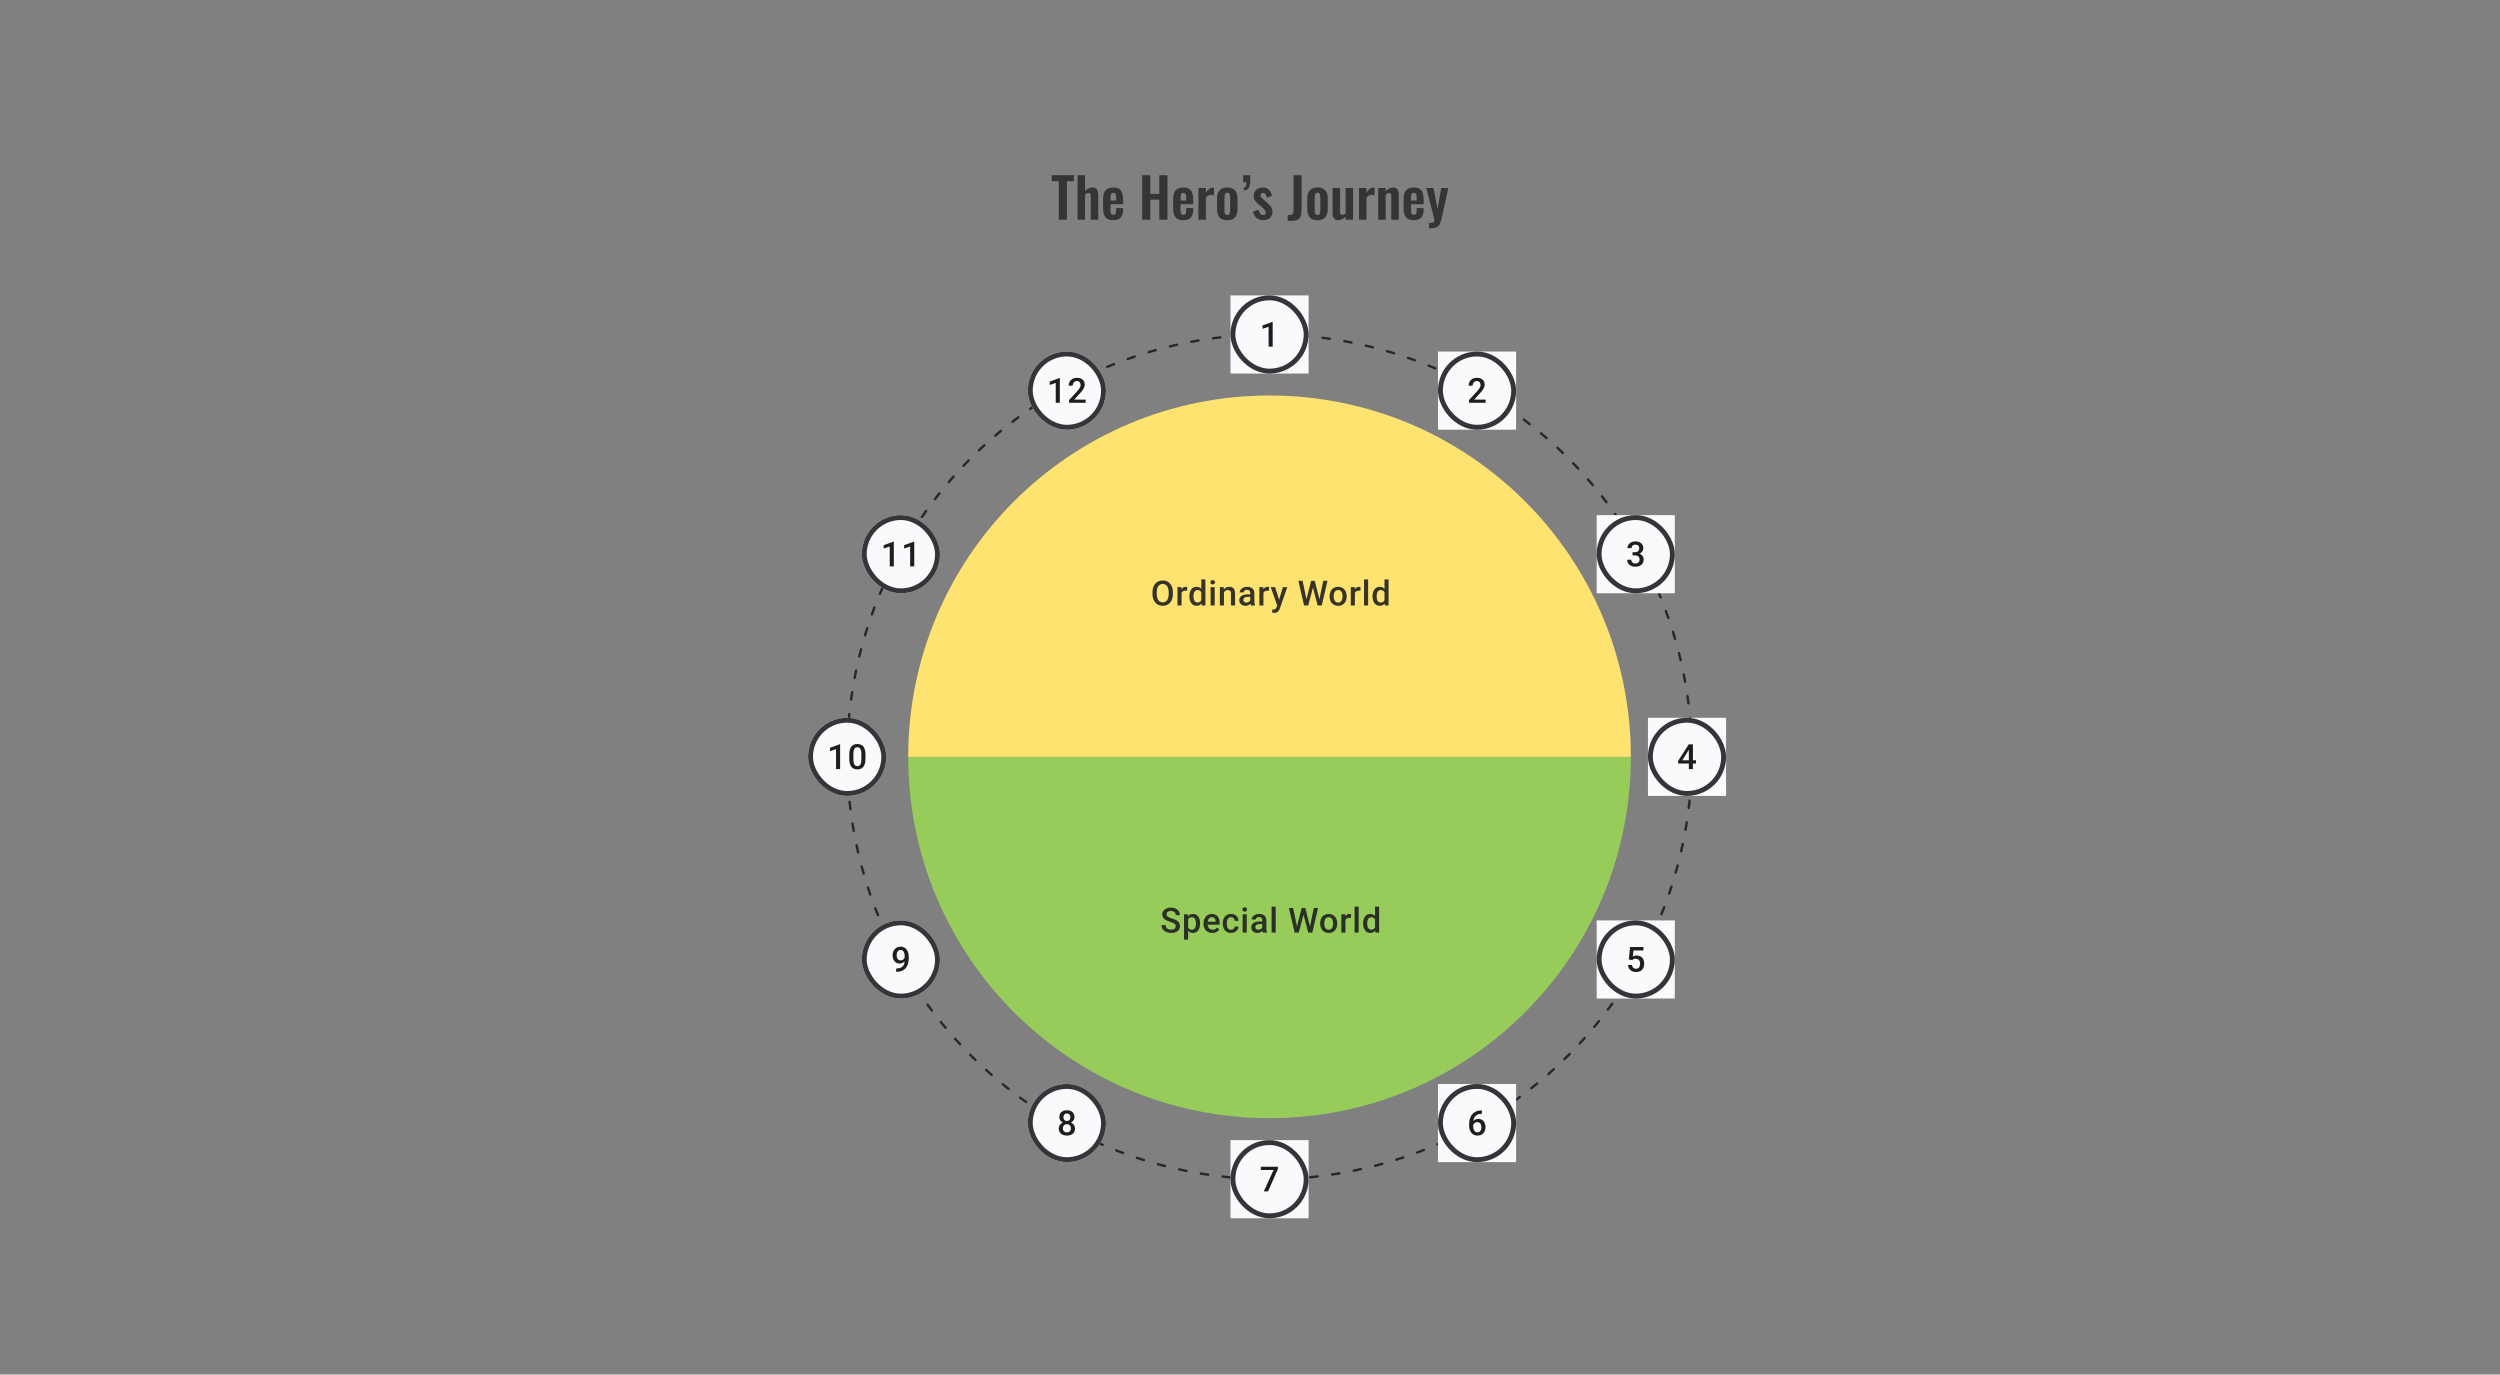
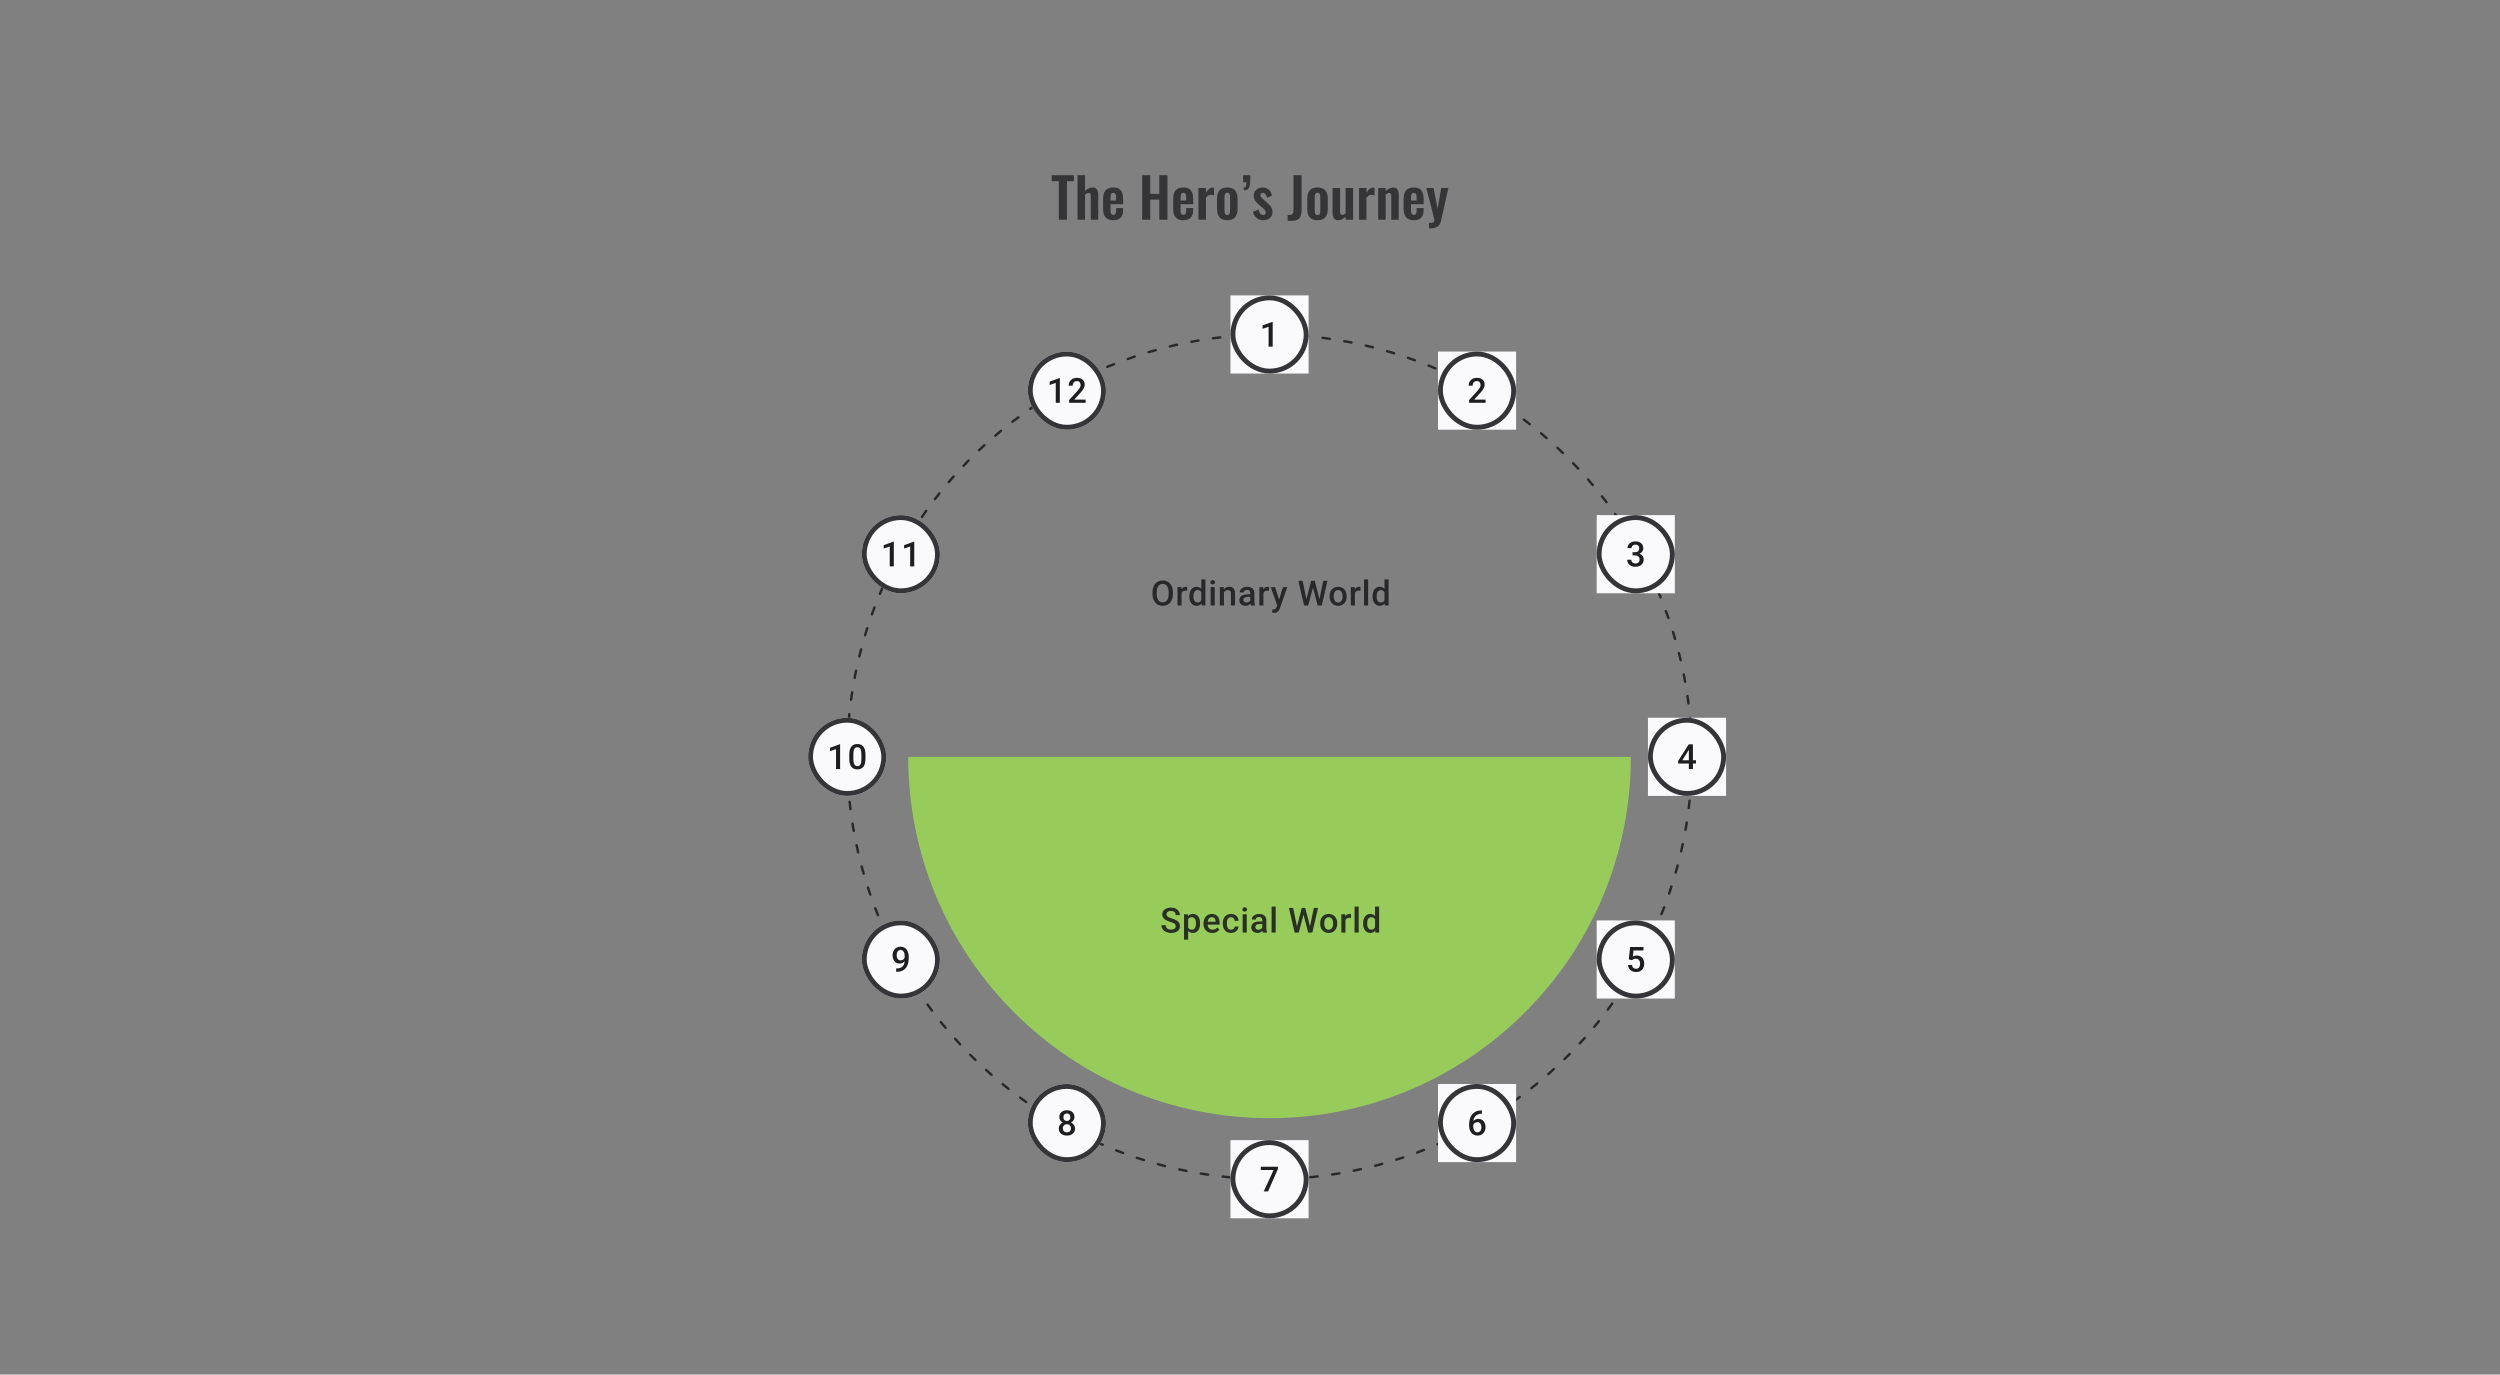
<svg xmlns="http://www.w3.org/2000/svg" width="1024" height="563" viewBox="0 0 1024 563" fill="none">
  <rect x="0" y="0" width="1024" height="563" fill="#808080" stroke="none" />
  <circle cx="520" cy="310" r="173" stroke="#1E1E21" stroke-opacity="0.89" stroke-linecap="round" stroke-dasharray="3 6" />
  <path fill-rule="evenodd" clip-rule="evenodd" d="M372 310C372 391.738 438.262 458 520 458C601.738 458 668 391.738 668 310H372Z" fill="#97CC5B" />
-   <path fill-rule="evenodd" clip-rule="evenodd" d="M668 310C668 228.262 601.738 162 520 162C438.262 162 372 228.262 372 310L668 310Z" fill="#FFE370" />
  <rect width="32" height="32.001" transform="translate(675 294)" fill="#FAFAFD" />
  <path d="M694.687 311.396L694.687 312.73L687.396 312.73L687.341 311.723L691.701 304.89L693.041 304.89L691.59 307.376L689.084 311.396L694.687 311.396ZM693.423 304.89L693.423 315L691.75 315L691.75 304.89L693.423 304.89Z" fill="#1E1E21" />
  <rect x="676" y="295" width="30" height="30.001" rx="15" stroke="#1E1E21" stroke-opacity="0.89" stroke-width="2" />
  <rect width="32" height="32.001" transform="translate(504 121)" fill="#FAFAFD" />
  <path d="M521.291 131.856L521.291 142L519.618 142L519.618 133.842L517.139 134.682L517.139 133.3L521.09 131.856L521.291 131.856Z" fill="#1E1E21" />
  <rect x="505" y="122" width="30" height="30.001" rx="15" stroke="#1E1E21" stroke-opacity="0.89" stroke-width="2" />
  <rect width="32" height="32.001" transform="translate(504 467)" fill="#FAFAFD" />
  <path d="M523.437 477.89L523.437 478.807L519.396 488L517.632 488L521.666 479.224L516.431 479.224L516.431 477.89L523.437 477.89Z" fill="#1E1E21" />
  <rect x="505" y="468" width="30" height="30.001" rx="15" stroke="#1E1E21" stroke-opacity="0.89" stroke-width="2" />
  <rect width="14" height="0" transform="translate(591 160)" fill="#FAFAFD" />
  <rect width="32" height="32.001" transform="translate(589 144)" fill="#FAFAFD" />
  <path d="M608.499 163.667L608.499 165L601.723 165L601.723 163.854L605.014 160.265C605.375 159.857 605.66 159.505 605.868 159.209C606.076 158.913 606.222 158.647 606.305 158.411C606.393 158.17 606.437 157.936 606.437 157.709C606.437 157.39 606.377 157.11 606.257 156.869C606.141 156.624 605.97 156.432 605.743 156.293C605.516 156.15 605.241 156.078 604.917 156.078C604.542 156.078 604.227 156.159 603.972 156.321C603.718 156.483 603.526 156.707 603.396 156.994C603.266 157.277 603.202 157.601 603.202 157.966L601.528 157.966C601.528 157.379 601.663 156.842 601.931 156.356C602.2 155.865 602.588 155.476 603.098 155.189C603.607 154.897 604.22 154.752 604.938 154.752C605.613 154.752 606.187 154.865 606.659 155.092C607.132 155.319 607.49 155.64 607.736 156.057C607.986 156.474 608.111 156.967 608.111 157.536C608.111 157.851 608.06 158.163 607.958 158.473C607.856 158.783 607.71 159.094 607.52 159.404C607.335 159.709 607.115 160.017 606.861 160.327C606.606 160.633 606.326 160.943 606.021 161.258L603.834 163.667L608.499 163.667Z" fill="#1E1E21" />
  <rect x="590" y="145" width="30" height="30.001" rx="15" stroke="#1E1E21" stroke-opacity="0.89" stroke-width="2" />
  <rect width="32" height="32.001" transform="translate(654 211)" fill="#FAFAFD" />
  <path d="M668.688 226.188L669.688 226.188C670.076 226.188 670.398 226.121 670.653 225.987C670.912 225.853 671.104 225.668 671.229 225.432C671.354 225.196 671.416 224.925 671.416 224.619C671.416 224.3 671.359 224.027 671.243 223.8C671.132 223.568 670.96 223.39 670.729 223.265C670.502 223.14 670.213 223.078 669.861 223.078C669.565 223.078 669.296 223.138 669.056 223.258C668.82 223.374 668.632 223.541 668.493 223.758C668.354 223.971 668.285 224.226 668.285 224.522L666.605 224.522C666.605 223.985 666.746 223.508 667.028 223.092C667.311 222.675 667.695 222.349 668.181 222.113C668.672 221.872 669.222 221.752 669.833 221.752C670.486 221.752 671.055 221.86 671.541 222.078C672.032 222.291 672.414 222.61 672.687 223.036C672.96 223.462 673.097 223.99 673.097 224.619C673.097 224.906 673.03 225.198 672.895 225.494C672.761 225.79 672.562 226.061 672.298 226.306C672.034 226.547 671.706 226.744 671.312 226.897C670.919 227.045 670.463 227.119 669.944 227.119L668.688 227.119L668.688 226.188ZM668.688 227.494L668.688 226.577L669.944 226.577C670.537 226.577 671.042 226.647 671.458 226.786C671.879 226.924 672.222 227.117 672.486 227.362C672.75 227.603 672.942 227.878 673.062 228.188C673.187 228.498 673.249 228.827 673.249 229.174C673.249 229.646 673.164 230.067 672.993 230.438C672.826 230.803 672.588 231.114 672.277 231.368C671.967 231.623 671.604 231.815 671.187 231.944C670.775 232.074 670.326 232.139 669.84 232.139C669.405 232.139 668.989 232.079 668.59 231.958C668.192 231.838 667.836 231.66 667.521 231.424C667.206 231.183 666.956 230.884 666.771 230.528C666.591 230.167 666.501 229.75 666.501 229.278L668.174 229.278C668.174 229.579 668.243 229.845 668.382 230.077C668.526 230.304 668.725 230.482 668.979 230.611C669.239 230.741 669.535 230.806 669.868 230.806C670.22 230.806 670.523 230.743 670.778 230.618C671.032 230.493 671.227 230.308 671.361 230.063C671.5 229.817 671.569 229.521 671.569 229.174C671.569 228.781 671.493 228.461 671.34 228.216C671.187 227.971 670.97 227.79 670.687 227.674C670.405 227.554 670.072 227.494 669.688 227.494L668.688 227.494Z" fill="#1E1E21" />
  <rect x="655" y="212" width="30" height="30.001" rx="15" stroke="#1E1E21" stroke-opacity="0.89" stroke-width="2" />
  <rect width="32" height="32.001" transform="translate(654 377)" fill="#FAFAFD" />
  <path d="M668.479 393.299L667.146 392.973L667.695 387.89L673.145 387.89L673.145 389.307L669.083 389.307L668.806 391.786C668.963 391.693 669.181 391.603 669.458 391.515C669.736 391.422 670.053 391.376 670.41 391.376C670.886 391.376 671.312 391.455 671.687 391.612C672.067 391.765 672.389 391.989 672.652 392.286C672.916 392.577 673.118 392.934 673.256 393.355C673.395 393.771 673.465 394.241 673.465 394.764C673.465 395.232 673.395 395.669 673.256 396.077C673.122 396.484 672.919 396.843 672.645 397.153C672.372 397.463 672.027 397.706 671.611 397.882C671.199 398.053 670.711 398.139 670.146 398.139C669.725 398.139 669.32 398.079 668.931 397.958C668.547 397.833 668.202 397.651 667.896 397.41C667.591 397.164 667.345 396.864 667.16 396.507C666.975 396.146 666.869 395.732 666.841 395.264L668.479 395.264C668.521 395.593 668.611 395.873 668.75 396.104C668.894 396.331 669.083 396.505 669.32 396.625C669.556 396.746 669.829 396.806 670.139 396.806C670.421 396.806 670.664 396.757 670.868 396.66C671.072 396.558 671.241 396.415 671.375 396.229C671.514 396.04 671.615 395.817 671.68 395.563C671.75 395.308 671.784 395.026 671.784 394.716C671.784 394.42 671.745 394.149 671.666 393.903C671.592 393.658 671.479 393.445 671.326 393.265C671.178 393.084 670.991 392.945 670.764 392.848C670.537 392.746 670.275 392.695 669.979 392.695C669.581 392.695 669.276 392.753 669.063 392.869C668.854 392.985 668.66 393.128 668.479 393.299Z" fill="#1E1E21" />
  <rect x="655" y="378" width="30" height="30.001" rx="15" stroke="#1E1E21" stroke-opacity="0.89" stroke-width="2" />
  <rect x="353" y="211" width="32" height="32.001" rx="16" fill="#FAFAFD" />
-   <path d="M366.108 221.856L366.108 232L364.435 232L364.435 223.842L361.956 224.682L361.956 223.3L365.907 221.856L366.108 221.856ZM374.475 221.856L374.475 232L372.801 232L372.801 223.842L370.323 224.682L370.323 223.3L374.273 221.856L374.475 221.856Z" fill="#1E1E21" />
+   <path d="M366.108 221.856L366.108 232L364.435 232L364.435 223.842L361.956 224.682L361.956 223.3L365.907 221.856L366.108 221.856ZM374.475 221.856L374.475 232L372.801 232L372.801 223.842L370.323 224.682L370.323 223.3L374.273 221.856L374.475 221.856" fill="#1E1E21" />
  <rect x="354" y="212" width="30" height="30.001" rx="15" stroke="#1E1E21" stroke-opacity="0.89" stroke-width="2" />
  <rect x="353" y="377" width="32" height="32.001" rx="16" fill="#FAFAFD" />
  <path d="M367.07 396.681L367.209 396.681C367.847 396.681 368.38 396.597 368.806 396.431C369.236 396.26 369.579 396.023 369.833 395.723C370.088 395.422 370.271 395.068 370.382 394.66C370.493 394.253 370.548 393.811 370.548 393.334L370.548 391.591C370.548 391.179 370.504 390.818 370.416 390.508C370.333 390.193 370.213 389.932 370.055 389.724C369.903 389.511 369.724 389.351 369.521 389.244C369.322 389.138 369.106 389.085 368.875 389.085C368.62 389.085 368.391 389.143 368.188 389.258C367.989 389.369 367.82 389.524 367.681 389.724C367.547 389.918 367.442 390.147 367.368 390.411C367.299 390.67 367.264 390.948 367.264 391.244C367.264 391.522 367.297 391.79 367.361 392.05C367.431 392.304 367.533 392.531 367.667 392.73C367.801 392.929 367.97 393.086 368.174 393.202C368.377 393.318 368.616 393.376 368.889 393.376C369.148 393.376 369.387 393.327 369.604 393.23C369.822 393.128 370.011 392.992 370.173 392.82C370.335 392.649 370.463 392.457 370.555 392.244C370.648 392.031 370.699 391.813 370.708 391.591L371.347 391.786C371.347 392.137 371.273 392.485 371.125 392.827C370.981 393.165 370.78 393.475 370.521 393.758C370.266 394.035 369.967 394.258 369.625 394.424C369.287 394.591 368.919 394.674 368.521 394.674C368.04 394.674 367.614 394.584 367.243 394.403C366.878 394.218 366.572 393.968 366.327 393.653C366.086 393.339 365.906 392.978 365.785 392.57C365.665 392.163 365.605 391.735 365.605 391.286C365.605 390.8 365.679 390.344 365.827 389.918C365.975 389.492 366.19 389.117 366.473 388.793C366.755 388.464 367.098 388.21 367.5 388.029C367.908 387.844 368.368 387.752 368.882 387.752C369.428 387.752 369.907 387.858 370.319 388.071C370.731 388.284 371.078 388.578 371.361 388.953C371.643 389.328 371.856 389.763 372 390.258C372.143 390.753 372.215 391.286 372.215 391.855L372.215 392.445C372.215 393.042 372.162 393.619 372.055 394.174C371.949 394.725 371.775 395.237 371.534 395.709C371.298 396.176 370.986 396.588 370.597 396.945C370.213 397.296 369.741 397.572 369.181 397.771C368.625 397.965 367.972 398.062 367.222 398.062L367.07 398.062L367.07 396.681Z" fill="#1E1E21" />
  <rect x="354" y="378" width="30" height="30.001" rx="15" stroke="#1E1E21" stroke-opacity="0.89" stroke-width="2" />
  <rect width="32" height="32.001" transform="translate(589 444)" fill="#FAFAFD" />
  <path d="M606.777 454.828L606.986 454.828L606.986 456.196L606.868 456.196C606.271 456.196 605.755 456.288 605.319 456.474C604.889 456.659 604.535 456.913 604.257 457.237C603.979 457.561 603.771 457.941 603.632 458.376C603.498 458.807 603.431 459.265 603.431 459.751L603.431 461.341C603.431 461.744 603.475 462.1 603.563 462.41C603.651 462.716 603.773 462.973 603.931 463.181C604.093 463.385 604.278 463.54 604.486 463.646C604.694 463.753 604.919 463.806 605.16 463.806C605.41 463.806 605.636 463.755 605.84 463.653C606.044 463.547 606.217 463.401 606.361 463.216C606.504 463.03 606.613 462.811 606.687 462.556C606.761 462.301 606.798 462.024 606.798 461.723C606.798 461.436 606.761 461.167 606.687 460.917C606.618 460.663 606.514 460.441 606.375 460.251C606.236 460.056 606.062 459.906 605.854 459.799C605.65 459.688 605.414 459.633 605.146 459.633C604.813 459.633 604.509 459.711 604.236 459.869C603.968 460.026 603.75 460.232 603.584 460.487C603.422 460.737 603.334 461.003 603.32 461.285L602.681 461.077C602.718 460.647 602.813 460.26 602.966 459.917C603.123 459.575 603.329 459.283 603.584 459.043C603.838 458.802 604.132 458.619 604.465 458.494C604.803 458.364 605.174 458.3 605.576 458.3C606.067 458.3 606.493 458.392 606.854 458.577C607.215 458.763 607.513 459.015 607.75 459.334C607.99 459.649 608.168 460.01 608.284 460.417C608.405 460.82 608.465 461.241 608.465 461.681C608.465 462.167 608.391 462.621 608.243 463.042C608.094 463.459 607.877 463.824 607.59 464.139C607.308 464.454 606.963 464.699 606.555 464.875C606.153 465.051 605.694 465.139 605.181 465.139C604.639 465.139 604.155 465.035 603.729 464.826C603.308 464.618 602.949 464.331 602.653 463.965C602.362 463.6 602.139 463.179 601.987 462.702C601.834 462.225 601.757 461.72 601.757 461.188L601.757 460.494C601.757 459.725 601.855 459.001 602.049 458.32C602.243 457.635 602.542 457.031 602.945 456.508C603.352 455.985 603.873 455.576 604.507 455.279C605.141 454.978 605.898 454.828 606.777 454.828Z" fill="#1E1E21" />
  <rect x="590" y="445" width="30" height="30.001" rx="15" stroke="#1E1E21" stroke-opacity="0.89" stroke-width="2" />
  <rect x="421" y="144" width="32" height="32.001" rx="16" fill="#FAFAFD" />
  <path d="M434.108 154.856L434.108 165L432.435 165L432.435 156.842L429.956 157.682L429.956 156.3L433.907 154.856L434.108 154.856ZM444.683 163.667L444.683 165L437.906 165L437.906 163.854L441.197 160.265C441.558 159.857 441.843 159.505 442.051 159.209C442.259 158.913 442.405 158.647 442.489 158.411C442.577 158.17 442.621 157.936 442.621 157.709C442.621 157.39 442.56 157.11 442.44 156.869C442.324 156.624 442.153 156.432 441.926 156.293C441.699 156.15 441.424 156.078 441.1 156.078C440.725 156.078 440.41 156.159 440.156 156.321C439.901 156.483 439.709 156.707 439.579 156.994C439.45 157.277 439.385 157.601 439.385 157.966L437.712 157.966C437.712 157.379 437.846 156.842 438.114 156.356C438.383 155.865 438.772 155.476 439.281 155.189C439.79 154.897 440.403 154.752 441.121 154.752C441.797 154.752 442.371 154.865 442.843 155.092C443.315 155.319 443.674 155.64 443.919 156.057C444.169 156.474 444.294 156.967 444.294 157.536C444.294 157.851 444.243 158.163 444.141 158.473C444.039 158.783 443.893 159.094 443.704 159.404C443.519 159.709 443.299 160.017 443.044 160.327C442.789 160.633 442.509 160.943 442.204 161.258L440.017 163.667L444.683 163.667Z" fill="#1E1E21" />
  <rect x="422" y="145" width="30" height="30.001" rx="15" stroke="#1E1E21" stroke-opacity="0.89" stroke-width="2" />
  <rect x="421" y="444" width="32" height="32.001" rx="16" fill="#FAFAFD" />
  <path d="M440.333 462.243C440.333 462.873 440.187 463.403 439.895 463.834C439.604 464.264 439.206 464.59 438.701 464.813C438.201 465.03 437.636 465.139 437.007 465.139C436.377 465.139 435.81 465.03 435.306 464.813C434.801 464.59 434.403 464.264 434.112 463.834C433.82 463.403 433.674 462.873 433.674 462.243C433.674 461.827 433.755 461.45 433.917 461.112C434.079 460.769 434.308 460.475 434.605 460.23C434.905 459.98 435.257 459.788 435.66 459.654C436.067 459.519 436.512 459.452 436.993 459.452C437.632 459.452 438.204 459.57 438.708 459.806C439.213 460.042 439.608 460.369 439.895 460.785C440.187 461.202 440.333 461.688 440.333 462.243ZM438.653 462.16C438.653 461.822 438.583 461.526 438.444 461.271C438.305 461.017 438.111 460.82 437.861 460.681C437.611 460.542 437.322 460.473 436.993 460.473C436.66 460.473 436.37 460.542 436.125 460.681C435.88 460.82 435.688 461.017 435.549 461.271C435.415 461.526 435.347 461.822 435.347 462.16C435.347 462.503 435.415 462.799 435.549 463.049C435.683 463.294 435.875 463.482 436.125 463.611C436.375 463.741 436.669 463.806 437.007 463.806C437.345 463.806 437.636 463.741 437.882 463.611C438.127 463.482 438.317 463.294 438.451 463.049C438.585 462.799 438.653 462.503 438.653 462.16ZM440.104 457.55C440.104 458.054 439.969 458.503 439.701 458.897C439.437 459.29 439.071 459.6 438.604 459.827C438.136 460.049 437.604 460.16 437.007 460.16C436.405 460.16 435.868 460.049 435.396 459.827C434.929 459.6 434.561 459.29 434.292 458.897C434.028 458.503 433.896 458.054 433.896 457.55C433.896 456.948 434.028 456.441 434.292 456.029C434.561 455.613 434.929 455.295 435.396 455.078C435.864 454.86 436.398 454.752 437 454.752C437.602 454.752 438.136 454.86 438.604 455.078C439.071 455.295 439.437 455.613 439.701 456.029C439.969 456.441 440.104 456.948 440.104 457.55ZM438.43 457.605C438.43 457.304 438.37 457.041 438.25 456.814C438.134 456.582 437.97 456.402 437.757 456.272C437.544 456.143 437.292 456.078 437 456.078C436.708 456.078 436.456 456.14 436.243 456.265C436.03 456.39 435.866 456.566 435.75 456.793C435.634 457.02 435.577 457.291 435.577 457.605C435.577 457.915 435.634 458.186 435.75 458.418C435.866 458.645 436.03 458.823 436.243 458.952C436.461 459.082 436.715 459.147 437.007 459.147C437.299 459.147 437.551 459.082 437.764 458.952C437.977 458.823 438.141 458.645 438.257 458.418C438.372 458.186 438.43 457.915 438.43 457.605Z" fill="#1E1E21" />
  <rect x="422" y="445" width="30" height="30.001" rx="15" stroke="#1E1E21" stroke-opacity="0.89" stroke-width="2" />
  <rect x="331" y="294" width="32" height="32.001" rx="16" fill="#FAFAFD" />
  <path d="M344.108 304.856L344.108 315L342.435 315L342.435 306.842L339.956 307.682L339.956 306.3L343.907 304.856L344.108 304.856ZM354.495 309.098L354.495 310.751C354.495 311.542 354.417 312.218 354.259 312.778C354.106 313.334 353.884 313.785 353.593 314.132C353.301 314.479 352.951 314.734 352.544 314.896C352.141 315.058 351.69 315.139 351.19 315.139C350.792 315.139 350.422 315.088 350.079 314.986C349.741 314.884 349.436 314.725 349.163 314.507C348.89 314.289 348.656 314.009 348.461 313.667C348.272 313.32 348.124 312.905 348.017 312.424C347.915 311.943 347.864 311.385 347.864 310.751L347.864 309.098C347.864 308.302 347.943 307.631 348.1 307.085C348.258 306.534 348.482 306.087 348.774 305.745C349.066 305.397 349.413 305.145 349.815 304.988C350.223 304.83 350.676 304.752 351.176 304.752C351.579 304.752 351.949 304.803 352.287 304.904C352.63 305.002 352.935 305.157 353.204 305.37C353.477 305.582 353.708 305.86 353.898 306.203C354.093 306.541 354.241 306.95 354.342 307.432C354.444 307.909 354.495 308.464 354.495 309.098ZM352.822 310.987L352.822 308.848C352.822 308.445 352.799 308.091 352.752 307.786C352.706 307.476 352.637 307.214 352.544 307.001C352.456 306.784 352.345 306.608 352.211 306.474C352.077 306.335 351.924 306.235 351.753 306.175C351.581 306.11 351.389 306.078 351.176 306.078C350.917 306.078 350.686 306.129 350.482 306.231C350.278 306.328 350.107 306.485 349.968 306.703C349.829 306.92 349.723 307.207 349.649 307.564C349.579 307.915 349.545 308.344 349.545 308.848L349.545 310.987C349.545 311.394 349.568 311.753 349.614 312.063C349.66 312.373 349.73 312.639 349.822 312.861C349.915 313.079 350.026 313.26 350.156 313.403C350.29 313.542 350.443 313.644 350.614 313.709C350.79 313.773 350.982 313.806 351.19 313.806C351.454 313.806 351.688 313.755 351.891 313.653C352.095 313.551 352.266 313.389 352.405 313.167C352.544 312.94 352.648 312.646 352.718 312.285C352.787 311.924 352.822 311.491 352.822 310.987Z" fill="#1E1E21" />
  <rect x="332" y="295" width="30" height="30.001" rx="15" stroke="#1E1E21" stroke-opacity="0.89" stroke-width="2" />
  <path d="M480.435 242.667V243.223C480.435 243.987 480.336 244.672 480.137 245.278C479.938 245.885 479.653 246.401 479.283 246.827C478.917 247.252 478.477 247.579 477.963 247.806C477.45 248.028 476.88 248.139 476.255 248.139C475.635 248.139 475.068 248.028 474.554 247.806C474.045 247.579 473.603 247.252 473.228 246.827C472.853 246.401 472.561 245.885 472.353 245.278C472.149 244.672 472.048 243.987 472.048 243.223V242.667C472.048 241.904 472.149 241.221 472.353 240.619C472.557 240.013 472.844 239.497 473.214 239.071C473.589 238.64 474.031 238.314 474.54 238.092C475.054 237.865 475.621 237.752 476.241 237.752C476.866 237.752 477.436 237.865 477.949 238.092C478.463 238.314 478.905 238.64 479.276 239.071C479.646 239.497 479.931 240.013 480.13 240.619C480.333 241.221 480.435 241.904 480.435 242.667ZM478.692 243.223V242.654C478.692 242.089 478.637 241.591 478.526 241.161C478.419 240.726 478.26 240.362 478.047 240.071C477.838 239.774 477.581 239.552 477.276 239.404C476.97 239.251 476.626 239.175 476.241 239.175C475.857 239.175 475.515 239.251 475.214 239.404C474.913 239.552 474.656 239.774 474.443 240.071C474.235 240.362 474.075 240.726 473.964 241.161C473.853 241.591 473.797 242.089 473.797 242.654V243.223C473.797 243.788 473.853 244.288 473.964 244.723C474.075 245.158 474.237 245.526 474.45 245.827C474.668 246.123 474.927 246.347 475.228 246.5C475.529 246.648 475.871 246.722 476.255 246.722C476.644 246.722 476.989 246.648 477.29 246.5C477.591 246.347 477.845 246.123 478.054 245.827C478.262 245.526 478.419 245.158 478.526 244.723C478.637 244.288 478.692 243.788 478.692 243.223ZM483.976 241.918V248H482.303V240.487H483.9L483.976 241.918ZM486.274 240.439L486.26 241.994C486.159 241.975 486.047 241.962 485.927 241.952C485.811 241.943 485.696 241.938 485.58 241.938C485.293 241.938 485.041 241.98 484.823 242.063C484.606 242.142 484.423 242.258 484.275 242.411C484.131 242.559 484.02 242.739 483.941 242.952C483.863 243.165 483.816 243.403 483.802 243.667L483.421 243.695C483.421 243.223 483.467 242.786 483.559 242.383C483.652 241.98 483.791 241.626 483.976 241.32C484.166 241.015 484.402 240.777 484.684 240.605C484.971 240.434 485.302 240.348 485.677 240.348C485.779 240.348 485.888 240.358 486.003 240.376C486.124 240.395 486.214 240.416 486.274 240.439ZM492.051 246.445V237.335H493.731V248H492.211L492.051 246.445ZM487.163 244.327V244.181C487.163 243.612 487.23 243.093 487.364 242.626C487.498 242.154 487.693 241.749 487.947 241.411C488.202 241.068 488.512 240.807 488.878 240.626C489.243 240.441 489.655 240.348 490.114 240.348C490.567 240.348 490.965 240.436 491.308 240.612C491.65 240.788 491.942 241.04 492.183 241.369C492.423 241.693 492.616 242.082 492.759 242.536C492.903 242.985 493.004 243.485 493.065 244.035V244.501C493.004 245.037 492.903 245.528 492.759 245.973C492.616 246.417 492.423 246.801 492.183 247.125C491.942 247.449 491.648 247.699 491.301 247.875C490.958 248.051 490.558 248.139 490.1 248.139C489.646 248.139 489.236 248.044 488.871 247.854C488.51 247.664 488.202 247.398 487.947 247.056C487.693 246.713 487.498 246.31 487.364 245.848C487.23 245.38 487.163 244.873 487.163 244.327ZM488.836 244.181V244.327C488.836 244.67 488.866 244.989 488.926 245.285C488.991 245.581 489.091 245.843 489.225 246.07C489.359 246.292 489.533 246.468 489.746 246.597C489.963 246.722 490.222 246.785 490.523 246.785C490.903 246.785 491.215 246.702 491.461 246.535C491.706 246.368 491.898 246.144 492.037 245.861C492.18 245.574 492.278 245.255 492.329 244.903V243.647C492.301 243.373 492.243 243.119 492.155 242.883C492.072 242.647 491.958 242.441 491.815 242.265C491.671 242.084 491.493 241.945 491.28 241.848C491.072 241.746 490.824 241.695 490.537 241.695C490.232 241.695 489.972 241.76 489.76 241.89C489.547 242.019 489.371 242.198 489.232 242.424C489.098 242.651 488.998 242.915 488.933 243.216C488.868 243.517 488.836 243.839 488.836 244.181ZM497.557 240.487V248H495.876V240.487H497.557ZM495.765 238.515C495.765 238.261 495.849 238.05 496.015 237.884C496.186 237.712 496.423 237.627 496.723 237.627C497.02 237.627 497.253 237.712 497.425 237.884C497.596 238.05 497.682 238.261 497.682 238.515C497.682 238.765 497.596 238.974 497.425 239.14C497.253 239.307 497.02 239.39 496.723 239.39C496.423 239.39 496.186 239.307 496.015 239.14C495.849 238.974 495.765 238.765 495.765 238.515ZM501.334 242.091V248H499.66V240.487H501.236L501.334 242.091ZM501.035 243.966L500.493 243.959C500.498 243.427 500.572 242.938 500.716 242.494C500.864 242.05 501.067 241.668 501.327 241.348C501.59 241.029 501.905 240.784 502.271 240.612C502.637 240.436 503.044 240.348 503.493 240.348C503.854 240.348 504.18 240.399 504.472 240.501C504.768 240.598 505.02 240.758 505.229 240.98C505.442 241.202 505.604 241.492 505.715 241.848C505.826 242.2 505.881 242.633 505.881 243.147V248H504.201V243.14C504.201 242.779 504.148 242.494 504.041 242.286C503.94 242.073 503.789 241.922 503.59 241.834C503.396 241.742 503.153 241.695 502.861 241.695C502.574 241.695 502.317 241.756 502.09 241.876C501.864 241.996 501.671 242.161 501.514 242.369C501.361 242.577 501.243 242.818 501.16 243.091C501.077 243.364 501.035 243.656 501.035 243.966ZM512.109 246.493V242.911C512.109 242.642 512.061 242.411 511.964 242.216C511.866 242.022 511.718 241.871 511.519 241.765C511.325 241.658 511.079 241.605 510.783 241.605C510.51 241.605 510.274 241.651 510.075 241.744C509.876 241.837 509.721 241.962 509.61 242.119C509.499 242.276 509.443 242.455 509.443 242.654H507.777C507.777 242.357 507.848 242.07 507.992 241.793C508.135 241.515 508.344 241.267 508.617 241.05C508.89 240.832 509.216 240.661 509.596 240.536C509.975 240.411 510.401 240.348 510.873 240.348C511.438 240.348 511.938 240.443 512.373 240.633C512.813 240.823 513.158 241.11 513.408 241.494C513.662 241.874 513.79 242.35 513.79 242.924V246.264C513.79 246.607 513.813 246.915 513.859 247.188C513.91 247.456 513.982 247.69 514.074 247.889V248H512.359C512.281 247.819 512.218 247.59 512.172 247.313C512.13 247.03 512.109 246.757 512.109 246.493ZM512.352 243.431L512.366 244.466H511.165C510.855 244.466 510.582 244.496 510.346 244.556C510.11 244.612 509.913 244.695 509.756 244.806C509.598 244.917 509.48 245.051 509.401 245.209C509.323 245.366 509.283 245.544 509.283 245.743C509.283 245.942 509.33 246.125 509.422 246.292C509.515 246.454 509.649 246.581 509.825 246.674C510.006 246.766 510.223 246.813 510.478 246.813C510.82 246.813 511.119 246.743 511.373 246.604C511.633 246.461 511.836 246.287 511.984 246.084C512.133 245.875 512.211 245.679 512.22 245.493L512.762 246.236C512.706 246.426 512.612 246.63 512.477 246.847C512.343 247.065 512.167 247.273 511.95 247.472C511.737 247.667 511.48 247.826 511.179 247.951C510.883 248.076 510.54 248.139 510.151 248.139C509.661 248.139 509.223 248.042 508.839 247.847C508.455 247.648 508.154 247.382 507.936 247.049C507.719 246.711 507.61 246.329 507.61 245.903C507.61 245.505 507.684 245.153 507.832 244.848C507.985 244.538 508.207 244.278 508.499 244.07C508.795 243.862 509.156 243.704 509.582 243.598C510.008 243.487 510.494 243.431 511.04 243.431H512.352ZM517.504 241.918V248H515.831V240.487H517.428L517.504 241.918ZM519.802 240.439L519.788 241.994C519.687 241.975 519.576 241.962 519.455 241.952C519.339 241.943 519.224 241.938 519.108 241.938C518.821 241.938 518.569 241.98 518.351 242.063C518.134 242.142 517.951 242.258 517.803 242.411C517.659 242.559 517.548 242.739 517.469 242.952C517.391 243.165 517.344 243.403 517.33 243.667L516.949 243.695C516.949 243.223 516.995 242.786 517.087 242.383C517.18 241.98 517.319 241.626 517.504 241.32C517.694 241.015 517.93 240.777 518.212 240.605C518.499 240.434 518.83 240.348 519.205 240.348C519.307 240.348 519.416 240.358 519.532 240.376C519.652 240.395 519.742 240.416 519.802 240.439ZM523.44 247.181L525.482 240.487H527.273L524.26 249.146C524.19 249.331 524.1 249.532 523.989 249.75C523.878 249.967 523.732 250.173 523.551 250.368C523.376 250.567 523.156 250.726 522.892 250.847C522.628 250.972 522.309 251.034 521.934 251.034C521.786 251.034 521.642 251.02 521.503 250.993C521.369 250.969 521.242 250.944 521.121 250.916L521.114 249.639C521.161 249.643 521.216 249.648 521.281 249.653C521.35 249.657 521.406 249.659 521.448 249.659C521.725 249.659 521.957 249.625 522.142 249.555C522.327 249.491 522.478 249.384 522.593 249.236C522.714 249.088 522.815 248.889 522.899 248.639L523.44 247.181ZM522.288 240.487L524.072 246.111L524.371 247.875L523.211 248.174L520.483 240.487H522.288ZM535.042 245.73L537.056 237.89H538.111L537.993 239.911L535.841 248H534.744L535.042 245.73ZM533.535 237.89L535.167 245.667L535.313 248H534.146L531.807 237.89H533.535ZM540.396 245.646L542.006 237.89H543.742L541.402 248H540.236L540.396 245.646ZM538.521 237.89L540.514 245.75L540.805 248H539.708L537.59 239.911L537.479 237.89H538.521ZM544.61 244.327V244.167C544.61 243.626 544.689 243.123 544.846 242.661C545.003 242.193 545.23 241.788 545.526 241.445C545.827 241.098 546.193 240.83 546.623 240.64C547.059 240.446 547.549 240.348 548.095 240.348C548.646 240.348 549.137 240.446 549.567 240.64C550.003 240.83 550.371 241.098 550.671 241.445C550.972 241.788 551.201 242.193 551.359 242.661C551.516 243.123 551.595 243.626 551.595 244.167V244.327C551.595 244.869 551.516 245.371 551.359 245.834C551.201 246.297 550.972 246.702 550.671 247.049C550.371 247.391 550.005 247.66 549.574 247.854C549.144 248.044 548.656 248.139 548.109 248.139C547.558 248.139 547.065 248.044 546.63 247.854C546.2 247.66 545.834 247.391 545.533 247.049C545.232 246.702 545.003 246.297 544.846 245.834C544.689 245.371 544.61 244.869 544.61 244.327ZM546.283 244.167V244.327C546.283 244.665 546.318 244.984 546.387 245.285C546.457 245.586 546.566 245.85 546.714 246.077C546.862 246.304 547.052 246.482 547.283 246.611C547.514 246.741 547.79 246.806 548.109 246.806C548.419 246.806 548.688 246.741 548.915 246.611C549.146 246.482 549.336 246.304 549.484 246.077C549.632 245.85 549.741 245.586 549.81 245.285C549.884 244.984 549.922 244.665 549.922 244.327V244.167C549.922 243.834 549.884 243.519 549.81 243.223C549.741 242.922 549.63 242.656 549.477 242.424C549.329 242.193 549.139 242.013 548.908 241.883C548.681 241.749 548.41 241.682 548.095 241.682C547.781 241.682 547.508 241.749 547.276 241.883C547.049 242.013 546.862 242.193 546.714 242.424C546.566 242.656 546.457 242.922 546.387 243.223C546.318 243.519 546.283 243.834 546.283 244.167ZM554.962 241.918V248H553.289V240.487H554.886L554.962 241.918ZM557.26 240.439L557.246 241.994C557.145 241.975 557.034 241.962 556.913 241.952C556.797 241.943 556.682 241.938 556.566 241.938C556.279 241.938 556.027 241.98 555.809 242.063C555.592 242.142 555.409 242.258 555.261 242.411C555.117 242.559 555.006 242.739 554.927 242.952C554.849 243.165 554.802 243.403 554.789 243.667L554.407 243.695C554.407 243.223 554.453 242.786 554.546 242.383C554.638 241.98 554.777 241.626 554.962 241.32C555.152 241.015 555.388 240.777 555.67 240.605C555.957 240.434 556.288 240.348 556.663 240.348C556.765 240.348 556.874 240.358 556.99 240.376C557.11 240.395 557.2 240.416 557.26 240.439ZM560.385 237.335V248H558.704V237.335H560.385ZM567.085 246.445V237.335H568.765V248H567.244L567.085 246.445ZM562.197 244.327V244.181C562.197 243.612 562.264 243.093 562.398 242.626C562.532 242.154 562.727 241.749 562.981 241.411C563.236 241.068 563.546 240.807 563.912 240.626C564.277 240.441 564.689 240.348 565.147 240.348C565.601 240.348 565.999 240.436 566.342 240.612C566.684 240.788 566.976 241.04 567.217 241.369C567.457 241.693 567.649 242.082 567.793 242.536C567.936 242.985 568.038 243.485 568.098 244.035V244.501C568.038 245.037 567.936 245.528 567.793 245.973C567.649 246.417 567.457 246.801 567.217 247.125C566.976 247.449 566.682 247.699 566.335 247.875C565.992 248.051 565.592 248.139 565.134 248.139C564.68 248.139 564.27 248.044 563.905 247.854C563.544 247.664 563.236 247.398 562.981 247.056C562.727 246.713 562.532 246.31 562.398 245.848C562.264 245.38 562.197 244.873 562.197 244.327ZM563.87 244.181V244.327C563.87 244.67 563.9 244.989 563.96 245.285C564.025 245.581 564.124 245.843 564.259 246.07C564.393 246.292 564.567 246.468 564.779 246.597C564.997 246.722 565.256 246.785 565.557 246.785C565.937 246.785 566.249 246.702 566.494 246.535C566.74 246.368 566.932 246.144 567.071 245.861C567.214 245.574 567.311 245.255 567.362 244.903V243.647C567.335 243.373 567.277 243.119 567.189 242.883C567.105 242.647 566.992 242.441 566.849 242.265C566.705 242.084 566.527 241.945 566.314 241.848C566.106 241.746 565.858 241.695 565.571 241.695C565.266 241.695 565.006 241.76 564.793 241.89C564.58 242.019 564.405 242.198 564.266 242.424C564.131 242.651 564.032 242.915 563.967 243.216C563.902 243.517 563.87 243.839 563.87 244.181Z" fill="#1E1E21" fill-opacity="0.89" />
  <path d="M481.563 379.396C481.563 379.188 481.531 379.003 481.466 378.841C481.406 378.679 481.297 378.531 481.14 378.396C480.982 378.262 480.76 378.133 480.473 378.008C480.191 377.878 479.83 377.746 479.39 377.612C478.909 377.464 478.464 377.299 478.057 377.119C477.654 376.934 477.302 376.721 477.002 376.48C476.701 376.235 476.467 375.955 476.3 375.64C476.134 375.32 476.05 374.952 476.05 374.536C476.05 374.124 476.136 373.749 476.307 373.411C476.483 373.073 476.731 372.782 477.05 372.536C477.374 372.286 477.756 372.094 478.196 371.96C478.636 371.821 479.122 371.752 479.654 371.752C480.404 371.752 481.049 371.89 481.591 372.168C482.137 372.446 482.556 372.819 482.848 373.286C483.144 373.754 483.292 374.27 483.292 374.834H481.563C481.563 374.501 481.492 374.207 481.348 373.953C481.209 373.693 480.996 373.49 480.709 373.342C480.427 373.194 480.068 373.119 479.633 373.119C479.221 373.119 478.879 373.182 478.605 373.307C478.332 373.432 478.129 373.601 477.994 373.814C477.86 374.027 477.793 374.267 477.793 374.536C477.793 374.726 477.837 374.899 477.925 375.057C478.013 375.209 478.147 375.353 478.328 375.487C478.508 375.617 478.735 375.739 479.008 375.855C479.281 375.971 479.603 376.082 479.973 376.188C480.533 376.355 481.022 376.54 481.438 376.744C481.855 376.943 482.202 377.17 482.48 377.424C482.758 377.679 482.966 377.968 483.105 378.292C483.244 378.612 483.313 378.975 483.313 379.382C483.313 379.808 483.227 380.192 483.056 380.535C482.885 380.873 482.64 381.162 482.32 381.403C482.005 381.639 481.626 381.822 481.181 381.951C480.742 382.076 480.251 382.139 479.709 382.139C479.223 382.139 478.744 382.074 478.272 381.944C477.805 381.815 477.379 381.618 476.995 381.354C476.61 381.086 476.305 380.753 476.078 380.354C475.851 379.952 475.738 379.482 475.738 378.945H477.481C477.481 379.274 477.536 379.554 477.647 379.785C477.763 380.017 477.923 380.206 478.126 380.354C478.33 380.498 478.566 380.604 478.835 380.674C479.108 380.743 479.399 380.778 479.709 380.778C480.117 380.778 480.457 380.72 480.73 380.604C481.008 380.489 481.216 380.327 481.355 380.118C481.494 379.91 481.563 379.669 481.563 379.396ZM486.653 375.932V384.888H484.979V374.487H486.521L486.653 375.932ZM491.548 378.174V378.32C491.548 378.866 491.483 379.373 491.353 379.841C491.228 380.304 491.041 380.709 490.791 381.056C490.545 381.398 490.242 381.664 489.881 381.854C489.52 382.044 489.104 382.139 488.631 382.139C488.164 382.139 487.754 382.053 487.402 381.882C487.055 381.706 486.761 381.458 486.521 381.139C486.28 380.82 486.085 380.445 485.937 380.014C485.794 379.579 485.692 379.102 485.632 378.584V378.021C485.692 377.471 485.794 376.971 485.937 376.522C486.085 376.073 486.28 375.686 486.521 375.362C486.761 375.038 487.055 374.788 487.402 374.612C487.75 374.436 488.155 374.348 488.617 374.348C489.09 374.348 489.509 374.441 489.874 374.626C490.24 374.807 490.548 375.066 490.798 375.404C491.048 375.737 491.235 376.14 491.36 376.612C491.485 377.079 491.548 377.6 491.548 378.174ZM489.874 378.32V378.174C489.874 377.827 489.842 377.505 489.777 377.209C489.712 376.908 489.61 376.644 489.472 376.418C489.333 376.191 489.154 376.015 488.937 375.89C488.724 375.76 488.467 375.695 488.166 375.695C487.87 375.695 487.615 375.746 487.402 375.848C487.189 375.945 487.011 376.082 486.868 376.258C486.724 376.434 486.613 376.64 486.534 376.876C486.456 377.107 486.4 377.36 486.368 377.633V378.98C486.423 379.313 486.518 379.618 486.653 379.896C486.787 380.174 486.977 380.396 487.222 380.563C487.472 380.725 487.791 380.806 488.18 380.806C488.481 380.806 488.738 380.741 488.951 380.611C489.164 380.482 489.337 380.304 489.472 380.077C489.61 379.845 489.712 379.579 489.777 379.278C489.842 378.977 489.874 378.658 489.874 378.32ZM496.567 382.139C496.012 382.139 495.51 382.049 495.061 381.868C494.616 381.683 494.237 381.426 493.922 381.097C493.612 380.769 493.373 380.382 493.207 379.938C493.04 379.493 492.957 379.014 492.957 378.501V378.223C492.957 377.635 493.042 377.103 493.214 376.626C493.385 376.149 493.623 375.742 493.929 375.404C494.234 375.061 494.595 374.8 495.012 374.619C495.429 374.439 495.88 374.348 496.366 374.348C496.903 374.348 497.373 374.439 497.775 374.619C498.178 374.8 498.511 375.054 498.775 375.383C499.044 375.707 499.243 376.094 499.372 376.543C499.507 376.992 499.574 377.487 499.574 378.028V378.744H493.769V377.542H497.921V377.41C497.912 377.11 497.852 376.827 497.741 376.563C497.634 376.3 497.47 376.087 497.248 375.925C497.026 375.763 496.729 375.682 496.359 375.682C496.081 375.682 495.834 375.742 495.616 375.862C495.403 375.978 495.225 376.147 495.081 376.369C494.938 376.591 494.827 376.86 494.748 377.174C494.674 377.485 494.637 377.834 494.637 378.223V378.501C494.637 378.829 494.681 379.135 494.769 379.417C494.862 379.695 494.996 379.938 495.172 380.146C495.348 380.354 495.561 380.519 495.811 380.639C496.06 380.755 496.345 380.813 496.665 380.813C497.067 380.813 497.426 380.732 497.741 380.57C498.056 380.408 498.329 380.179 498.56 379.882L499.442 380.736C499.28 380.972 499.069 381.199 498.81 381.417C498.551 381.63 498.234 381.803 497.859 381.938C497.489 382.072 497.058 382.139 496.567 382.139ZM504.233 380.806C504.506 380.806 504.751 380.753 504.969 380.646C505.191 380.535 505.369 380.382 505.503 380.188C505.642 379.993 505.718 379.769 505.732 379.514H507.308C507.299 380 507.156 380.442 506.878 380.84C506.6 381.239 506.232 381.556 505.774 381.792C505.316 382.023 504.809 382.139 504.253 382.139C503.679 382.139 503.179 382.042 502.754 381.847C502.328 381.648 501.974 381.375 501.691 381.028C501.409 380.681 501.196 380.28 501.052 379.827C500.914 379.373 500.844 378.887 500.844 378.369V378.126C500.844 377.607 500.914 377.121 501.052 376.667C501.196 376.209 501.409 375.807 501.691 375.459C501.974 375.112 502.328 374.841 502.754 374.647C503.179 374.448 503.677 374.348 504.246 374.348C504.848 374.348 505.376 374.469 505.83 374.709C506.283 374.946 506.64 375.277 506.899 375.702C507.163 376.124 507.299 376.614 507.308 377.174H505.732C505.718 376.897 505.649 376.647 505.524 376.424C505.404 376.198 505.232 376.017 505.01 375.883C504.793 375.749 504.531 375.682 504.226 375.682C503.888 375.682 503.608 375.751 503.385 375.89C503.163 376.024 502.99 376.209 502.865 376.445C502.74 376.677 502.649 376.938 502.594 377.23C502.543 377.517 502.518 377.815 502.518 378.126V378.369C502.518 378.679 502.543 378.98 502.594 379.271C502.645 379.563 502.733 379.824 502.858 380.056C502.987 380.283 503.163 380.466 503.385 380.604C503.608 380.739 503.89 380.806 504.233 380.806ZM510.669 374.487V382H508.988V374.487H510.669ZM508.877 372.515C508.877 372.261 508.961 372.05 509.127 371.884C509.299 371.712 509.535 371.627 509.836 371.627C510.132 371.627 510.366 371.712 510.537 371.884C510.708 372.05 510.794 372.261 510.794 372.515C510.794 372.765 510.708 372.974 510.537 373.14C510.366 373.307 510.132 373.39 509.836 373.39C509.535 373.39 509.299 373.307 509.127 373.14C508.961 372.974 508.877 372.765 508.877 372.515ZM517.022 380.493V376.911C517.022 376.642 516.973 376.411 516.876 376.216C516.779 376.022 516.631 375.871 516.431 375.765C516.237 375.658 515.992 375.605 515.695 375.605C515.422 375.605 515.186 375.651 514.987 375.744C514.788 375.837 514.633 375.962 514.522 376.119C514.411 376.276 514.355 376.455 514.355 376.654H512.689C512.689 376.357 512.761 376.07 512.904 375.793C513.048 375.515 513.256 375.267 513.529 375.05C513.802 374.832 514.129 374.661 514.508 374.536C514.888 374.411 515.314 374.348 515.786 374.348C516.35 374.348 516.85 374.443 517.286 374.633C517.725 374.823 518.07 375.11 518.32 375.494C518.575 375.874 518.702 376.35 518.702 376.924V380.264C518.702 380.607 518.725 380.915 518.771 381.188C518.822 381.456 518.894 381.69 518.987 381.889V382H517.272C517.193 381.819 517.13 381.59 517.084 381.313C517.042 381.03 517.022 380.757 517.022 380.493ZM517.265 377.431L517.279 378.466H516.077C515.767 378.466 515.494 378.496 515.258 378.556C515.022 378.612 514.825 378.695 514.668 378.806C514.51 378.917 514.392 379.051 514.314 379.209C514.235 379.366 514.196 379.544 514.196 379.743C514.196 379.942 514.242 380.125 514.335 380.292C514.427 380.454 514.561 380.581 514.737 380.674C514.918 380.766 515.135 380.813 515.39 380.813C515.733 380.813 516.031 380.743 516.286 380.604C516.545 380.461 516.749 380.287 516.897 380.084C517.045 379.875 517.123 379.679 517.133 379.493L517.674 380.236C517.619 380.426 517.524 380.63 517.39 380.847C517.255 381.065 517.08 381.273 516.862 381.472C516.649 381.667 516.392 381.826 516.091 381.951C515.795 382.076 515.452 382.139 515.064 382.139C514.573 382.139 514.136 382.042 513.751 381.847C513.367 381.648 513.066 381.382 512.849 381.049C512.631 380.711 512.522 380.329 512.522 379.903C512.522 379.505 512.596 379.153 512.745 378.848C512.897 378.538 513.119 378.278 513.411 378.07C513.707 377.862 514.068 377.704 514.494 377.598C514.92 377.487 515.406 377.431 515.952 377.431H517.265ZM522.527 371.335V382H520.847V371.335H522.527ZM531.171 379.73L533.185 371.89H534.24L534.122 373.911L531.97 382H530.873L531.171 379.73ZM529.665 371.89L531.296 379.667L531.442 382H530.276L527.936 371.89H529.665ZM536.525 379.646L538.136 371.89H539.871L537.532 382H536.365L536.525 379.646ZM534.65 371.89L536.643 379.75L536.934 382H535.837L533.72 373.911L533.609 371.89H534.65ZM540.739 378.327V378.167C540.739 377.626 540.818 377.123 540.975 376.661C541.133 376.193 541.359 375.788 541.656 375.445C541.956 375.098 542.322 374.83 542.753 374.64C543.188 374.446 543.678 374.348 544.225 374.348C544.775 374.348 545.266 374.446 545.697 374.64C546.132 374.83 546.5 375.098 546.801 375.445C547.101 375.788 547.331 376.193 547.488 376.661C547.645 377.123 547.724 377.626 547.724 378.167V378.327C547.724 378.869 547.645 379.371 547.488 379.834C547.331 380.297 547.101 380.702 546.801 381.049C546.5 381.391 546.134 381.66 545.704 381.854C545.273 382.044 544.785 382.139 544.239 382.139C543.688 382.139 543.195 382.044 542.76 381.854C542.329 381.66 541.963 381.391 541.663 381.049C541.362 380.702 541.133 380.297 540.975 379.834C540.818 379.371 540.739 378.869 540.739 378.327ZM542.412 378.167V378.327C542.412 378.665 542.447 378.984 542.517 379.285C542.586 379.586 542.695 379.85 542.843 380.077C542.991 380.304 543.181 380.482 543.412 380.611C543.644 380.741 543.919 380.806 544.239 380.806C544.549 380.806 544.817 380.741 545.044 380.611C545.275 380.482 545.465 380.304 545.613 380.077C545.761 379.85 545.87 379.586 545.94 379.285C546.014 378.984 546.051 378.665 546.051 378.327V378.167C546.051 377.834 546.014 377.519 545.94 377.223C545.87 376.922 545.759 376.656 545.606 376.424C545.458 376.193 545.268 376.013 545.037 375.883C544.81 375.749 544.539 375.682 544.225 375.682C543.91 375.682 543.637 375.749 543.405 375.883C543.178 376.013 542.991 376.193 542.843 376.424C542.695 376.656 542.586 376.922 542.517 377.223C542.447 377.519 542.412 377.834 542.412 378.167ZM551.091 375.918V382H549.418V374.487H551.015L551.091 375.918ZM553.39 374.439L553.376 375.994C553.274 375.975 553.163 375.962 553.042 375.952C552.927 375.943 552.811 375.938 552.695 375.938C552.408 375.938 552.156 375.98 551.938 376.063C551.721 376.142 551.538 376.258 551.39 376.411C551.246 376.559 551.135 376.739 551.057 376.952C550.978 377.165 550.932 377.403 550.918 377.667L550.536 377.695C550.536 377.223 550.582 376.786 550.675 376.383C550.767 375.98 550.906 375.626 551.091 375.32C551.281 375.015 551.517 374.777 551.8 374.605C552.087 374.434 552.418 374.348 552.792 374.348C552.894 374.348 553.003 374.358 553.119 374.376C553.239 374.395 553.329 374.416 553.39 374.439ZM556.514 371.335V382H554.834V371.335H556.514ZM563.214 380.445V371.335H564.894V382H563.374L563.214 380.445ZM558.326 378.327V378.181C558.326 377.612 558.393 377.093 558.527 376.626C558.661 376.154 558.856 375.749 559.11 375.411C559.365 375.068 559.675 374.807 560.041 374.626C560.406 374.441 560.818 374.348 561.277 374.348C561.73 374.348 562.128 374.436 562.471 374.612C562.813 374.788 563.105 375.04 563.346 375.369C563.587 375.693 563.779 376.082 563.922 376.536C564.066 376.985 564.167 377.485 564.228 378.035V378.501C564.167 379.037 564.066 379.528 563.922 379.973C563.779 380.417 563.587 380.801 563.346 381.125C563.105 381.449 562.811 381.699 562.464 381.875C562.121 382.051 561.721 382.139 561.263 382.139C560.809 382.139 560.4 382.044 560.034 381.854C559.673 381.664 559.365 381.398 559.11 381.056C558.856 380.713 558.661 380.31 558.527 379.848C558.393 379.38 558.326 378.873 558.326 378.327ZM559.999 378.181V378.327C559.999 378.67 560.029 378.989 560.089 379.285C560.154 379.581 560.254 379.843 560.388 380.07C560.522 380.292 560.696 380.468 560.909 380.597C561.126 380.722 561.385 380.785 561.686 380.785C562.066 380.785 562.378 380.702 562.624 380.535C562.869 380.368 563.061 380.144 563.2 379.861C563.343 379.574 563.441 379.255 563.492 378.903V377.647C563.464 377.373 563.406 377.119 563.318 376.883C563.235 376.647 563.121 376.441 562.978 376.265C562.834 376.084 562.656 375.945 562.443 375.848C562.235 375.746 561.987 375.695 561.7 375.695C561.395 375.695 561.136 375.76 560.923 375.89C560.71 376.019 560.534 376.198 560.395 376.424C560.261 376.651 560.161 376.915 560.096 377.216C560.032 377.517 559.999 377.839 559.999 378.181Z" fill="#1E1E21" fill-opacity="0.89" />
  <path d="M433.687 90V74.228H430.785V71.775H439.875V74.228H437.017V90H433.687ZM441.375 90V71.775H444.435V78.233C444.885 77.782 445.373 77.43 445.898 77.175C446.438 76.92 447.023 76.793 447.653 76.793C448.178 76.793 448.598 76.927 448.913 77.198C449.228 77.453 449.46 77.797 449.61 78.233C449.76 78.668 449.835 79.14 449.835 79.65V90H446.775V80.257C446.775 79.868 446.715 79.567 446.595 79.358C446.475 79.147 446.243 79.043 445.898 79.043C445.688 79.043 445.448 79.103 445.178 79.222C444.923 79.343 444.675 79.5 444.435 79.695V90H441.375ZM456.013 90.203C455.038 90.203 454.243 90.022 453.628 89.662C453.013 89.287 452.555 88.748 452.255 88.043C451.97 87.323 451.828 86.46 451.828 85.455V81.54C451.828 80.505 451.97 79.635 452.255 78.93C452.555 78.225 453.013 77.692 453.628 77.332C454.258 76.972 455.053 76.793 456.013 76.793C457.048 76.793 457.85 76.987 458.42 77.377C459.005 77.767 459.418 78.338 459.658 79.088C459.913 79.823 460.04 80.722 460.04 81.787V83.632H454.865V86.198C454.865 86.618 454.903 86.963 454.978 87.233C455.068 87.502 455.203 87.698 455.383 87.817C455.563 87.938 455.78 87.998 456.035 87.998C456.305 87.998 456.523 87.938 456.688 87.817C456.853 87.683 456.973 87.495 457.048 87.255C457.123 87 457.16 86.685 457.16 86.31V85.23H460.018V86.108C460.018 87.427 459.688 88.44 459.028 89.145C458.368 89.85 457.363 90.203 456.013 90.203ZM454.865 82.125H457.16V80.888C457.16 80.438 457.123 80.078 457.048 79.808C456.973 79.522 456.853 79.32 456.688 79.2C456.523 79.065 456.29 78.998 455.99 78.998C455.72 78.998 455.503 79.065 455.338 79.2C455.173 79.335 455.053 79.56 454.978 79.875C454.903 80.19 454.865 80.64 454.865 81.225V82.125ZM467.835 90V71.775H471.143V79.403H474.855V71.775H478.185V90H474.855V81.765H471.143V90H467.835ZM484.709 90.203C483.734 90.203 482.939 90.022 482.324 89.662C481.709 89.287 481.251 88.748 480.951 88.043C480.666 87.323 480.524 86.46 480.524 85.455V81.54C480.524 80.505 480.666 79.635 480.951 78.93C481.251 78.225 481.709 77.692 482.324 77.332C482.954 76.972 483.749 76.793 484.709 76.793C485.744 76.793 486.546 76.987 487.116 77.377C487.701 77.767 488.114 78.338 488.354 79.088C488.609 79.823 488.736 80.722 488.736 81.787V83.632H483.561V86.198C483.561 86.618 483.599 86.963 483.674 87.233C483.764 87.502 483.899 87.698 484.079 87.817C484.259 87.938 484.476 87.998 484.731 87.998C485.001 87.998 485.219 87.938 485.384 87.817C485.549 87.683 485.669 87.495 485.744 87.255C485.819 87 485.856 86.685 485.856 86.31V85.23H488.714V86.108C488.714 87.427 488.384 88.44 487.724 89.145C487.064 89.85 486.059 90.203 484.709 90.203ZM483.561 82.125H485.856V80.888C485.856 80.438 485.819 80.078 485.744 79.808C485.669 79.522 485.549 79.32 485.384 79.2C485.219 79.065 484.986 78.998 484.686 78.998C484.416 78.998 484.199 79.065 484.034 79.2C483.869 79.335 483.749 79.56 483.674 79.875C483.599 80.19 483.561 80.64 483.561 81.225V82.125ZM490.88 90V76.995H493.94V78.998C494.39 78.233 494.84 77.685 495.29 77.355C495.74 77.01 496.235 76.838 496.775 76.838C496.865 76.838 496.94 76.845 497 76.86C497.075 76.86 497.158 76.868 497.248 76.882V80.055C497.068 79.98 496.865 79.92 496.64 79.875C496.43 79.815 496.213 79.785 495.988 79.785C495.583 79.785 495.215 79.882 494.885 80.078C494.555 80.272 494.24 80.595 493.94 81.045V90H490.88ZM502.682 90.203C501.737 90.203 500.957 90.03 500.342 89.685C499.727 89.325 499.262 88.808 498.947 88.132C498.647 87.457 498.497 86.64 498.497 85.68V81.315C498.497 80.355 498.647 79.537 498.947 78.862C499.262 78.188 499.727 77.677 500.342 77.332C500.957 76.972 501.737 76.793 502.682 76.793C503.627 76.793 504.407 76.972 505.022 77.332C505.652 77.677 506.117 78.188 506.417 78.862C506.732 79.537 506.89 80.355 506.89 81.315V85.68C506.89 86.64 506.732 87.457 506.417 88.132C506.117 88.808 505.652 89.325 505.022 89.685C504.407 90.03 503.627 90.203 502.682 90.203ZM502.705 88.088C503.05 88.088 503.305 87.99 503.47 87.795C503.635 87.6 503.74 87.338 503.785 87.007C503.83 86.662 503.852 86.287 503.852 85.882V81.112C503.852 80.707 503.83 80.34 503.785 80.01C503.74 79.68 503.635 79.418 503.47 79.222C503.305 79.013 503.05 78.907 502.705 78.907C502.36 78.907 502.105 79.013 501.94 79.222C501.775 79.418 501.662 79.68 501.602 80.01C501.557 80.34 501.535 80.707 501.535 81.112V85.882C501.535 86.287 501.557 86.662 501.602 87.007C501.662 87.338 501.775 87.6 501.94 87.795C502.105 87.99 502.36 88.088 502.705 88.088ZM509.614 77.963L509.277 76.927C509.802 76.912 510.147 76.71 510.312 76.32C510.477 75.93 510.559 75.375 510.559 74.655H509.187V71.775H512.112C512.112 72.18 512.112 72.585 512.112 72.99C512.112 73.38 512.104 73.755 512.089 74.115C512.074 75.345 511.887 76.29 511.527 76.95C511.182 77.595 510.544 77.933 509.614 77.963ZM517.417 90.203C516.322 90.203 515.422 89.91 514.717 89.325C514.012 88.74 513.509 87.885 513.209 86.76L515.482 85.882C515.662 86.588 515.902 87.127 516.202 87.502C516.502 87.877 516.892 88.065 517.372 88.065C517.732 88.065 518.002 87.975 518.182 87.795C518.362 87.615 518.452 87.368 518.452 87.052C518.452 86.692 518.339 86.37 518.114 86.085C517.904 85.785 517.537 85.418 517.012 84.983L515.437 83.655C514.867 83.16 514.402 82.657 514.042 82.147C513.697 81.623 513.524 80.97 513.524 80.19C513.524 79.485 513.682 78.885 513.997 78.39C514.327 77.88 514.769 77.49 515.324 77.22C515.894 76.935 516.524 76.793 517.214 76.793C518.264 76.793 519.104 77.108 519.734 77.737C520.379 78.353 520.792 79.162 520.972 80.168L518.969 81.022C518.894 80.662 518.782 80.332 518.632 80.032C518.497 79.718 518.317 79.463 518.092 79.267C517.867 79.073 517.604 78.975 517.304 78.975C516.989 78.975 516.734 79.073 516.539 79.267C516.359 79.463 516.269 79.71 516.269 80.01C516.269 80.265 516.374 80.528 516.584 80.797C516.809 81.067 517.124 81.375 517.529 81.72L519.127 83.16C519.472 83.46 519.802 83.782 520.117 84.127C520.432 84.472 520.694 84.862 520.904 85.297C521.114 85.718 521.219 86.205 521.219 86.76C521.219 87.51 521.047 88.14 520.702 88.65C520.372 89.16 519.914 89.55 519.329 89.82C518.759 90.075 518.122 90.203 517.417 90.203ZM527.419 90.45V88.11C527.899 88.11 528.297 88.08 528.612 88.02C528.927 87.96 529.167 87.855 529.332 87.705C529.512 87.54 529.639 87.308 529.714 87.007C529.789 86.692 529.827 86.295 529.827 85.815V71.775H533.134V85.95C533.134 86.97 533.014 87.817 532.774 88.493C532.534 89.153 532.114 89.647 531.514 89.978C530.929 90.293 530.097 90.45 529.017 90.45H527.419ZM539.64 90.203C538.695 90.203 537.915 90.03 537.3 89.685C536.685 89.325 536.22 88.808 535.905 88.132C535.605 87.457 535.455 86.64 535.455 85.68V81.315C535.455 80.355 535.605 79.537 535.905 78.862C536.22 78.188 536.685 77.677 537.3 77.332C537.915 76.972 538.695 76.793 539.64 76.793C540.585 76.793 541.365 76.972 541.98 77.332C542.61 77.677 543.075 78.188 543.375 78.862C543.69 79.537 543.848 80.355 543.848 81.315V85.68C543.848 86.64 543.69 87.457 543.375 88.132C543.075 88.808 542.61 89.325 541.98 89.685C541.365 90.03 540.585 90.203 539.64 90.203ZM539.663 88.088C540.008 88.088 540.263 87.99 540.428 87.795C540.593 87.6 540.698 87.338 540.743 87.007C540.788 86.662 540.81 86.287 540.81 85.882V81.112C540.81 80.707 540.788 80.34 540.743 80.01C540.698 79.68 540.593 79.418 540.428 79.222C540.263 79.013 540.008 78.907 539.663 78.907C539.318 78.907 539.063 79.013 538.898 79.222C538.733 79.418 538.62 79.68 538.56 80.01C538.515 80.34 538.493 80.707 538.493 81.112V85.882C538.493 86.287 538.515 86.662 538.56 87.007C538.62 87.338 538.733 87.6 538.898 87.795C539.063 87.99 539.318 88.088 539.663 88.088ZM548.035 90.203C547.525 90.203 547.105 90.075 546.775 89.82C546.445 89.55 546.205 89.198 546.055 88.763C545.905 88.312 545.83 87.84 545.83 87.345V76.995H548.89V86.782C548.89 87.172 548.95 87.48 549.07 87.705C549.205 87.915 549.445 88.02 549.79 88.02C550.015 88.02 550.24 87.96 550.465 87.84C550.705 87.72 550.937 87.578 551.162 87.412V76.995H554.222V90H551.162V88.763C550.727 89.183 550.247 89.528 549.722 89.797C549.197 90.067 548.635 90.203 548.035 90.203ZM556.644 90V76.995H559.704V78.998C560.154 78.233 560.604 77.685 561.054 77.355C561.504 77.01 561.999 76.838 562.539 76.838C562.629 76.838 562.704 76.845 562.764 76.86C562.839 76.86 562.922 76.868 563.012 76.882V80.055C562.832 79.98 562.629 79.92 562.404 79.875C562.194 79.815 561.977 79.785 561.752 79.785C561.347 79.785 560.979 79.882 560.649 80.078C560.319 80.272 560.004 80.595 559.704 81.045V90H556.644ZM564.509 90V76.995H567.569V78.3C568.034 77.85 568.522 77.49 569.032 77.22C569.557 76.935 570.119 76.793 570.719 76.793C571.259 76.793 571.687 76.927 572.002 77.198C572.317 77.453 572.549 77.797 572.699 78.233C572.849 78.668 572.924 79.14 572.924 79.65V90H569.864V80.257C569.864 79.868 569.804 79.567 569.684 79.358C569.564 79.147 569.332 79.043 568.987 79.043C568.777 79.043 568.544 79.103 568.289 79.222C568.049 79.343 567.809 79.493 567.569 79.672V90H564.509ZM579.103 90.203C578.128 90.203 577.333 90.022 576.718 89.662C576.103 89.287 575.646 88.748 575.346 88.043C575.061 87.323 574.918 86.46 574.918 85.455V81.54C574.918 80.505 575.061 79.635 575.346 78.93C575.646 78.225 576.103 77.692 576.718 77.332C577.348 76.972 578.143 76.793 579.103 76.793C580.138 76.793 580.941 76.987 581.511 77.377C582.096 77.767 582.508 78.338 582.748 79.088C583.003 79.823 583.131 80.722 583.131 81.787V83.632H577.956V86.198C577.956 86.618 577.993 86.963 578.068 87.233C578.158 87.502 578.293 87.698 578.473 87.817C578.653 87.938 578.871 87.998 579.126 87.998C579.396 87.998 579.613 87.938 579.778 87.817C579.943 87.683 580.063 87.495 580.138 87.255C580.213 87 580.251 86.685 580.251 86.31V85.23H583.108V86.108C583.108 87.427 582.778 88.44 582.118 89.145C581.458 89.85 580.453 90.203 579.103 90.203ZM577.956 82.125H580.251V80.888C580.251 80.438 580.213 80.078 580.138 79.808C580.063 79.522 579.943 79.32 579.778 79.2C579.613 79.065 579.381 78.998 579.081 78.998C578.811 78.998 578.593 79.065 578.428 79.2C578.263 79.335 578.143 79.56 578.068 79.875C577.993 80.19 577.956 80.64 577.956 81.225V82.125ZM585.297 93.532V91.328C585.822 91.328 586.25 91.297 586.58 91.237C586.91 91.177 587.15 91.073 587.3 90.922C587.45 90.772 587.525 90.562 587.525 90.293C587.525 90.097 587.472 89.79 587.367 89.37C587.277 88.95 587.172 88.493 587.052 87.998L584.195 76.995H587.165L588.852 85.567L590.315 76.995H593.262L590.225 90.517C590.06 91.282 589.782 91.882 589.392 92.317C589.002 92.752 588.515 93.06 587.93 93.24C587.345 93.435 586.662 93.532 585.882 93.532H585.297Z" fill="#1E1E21" fill-opacity="0.76" />
</svg>